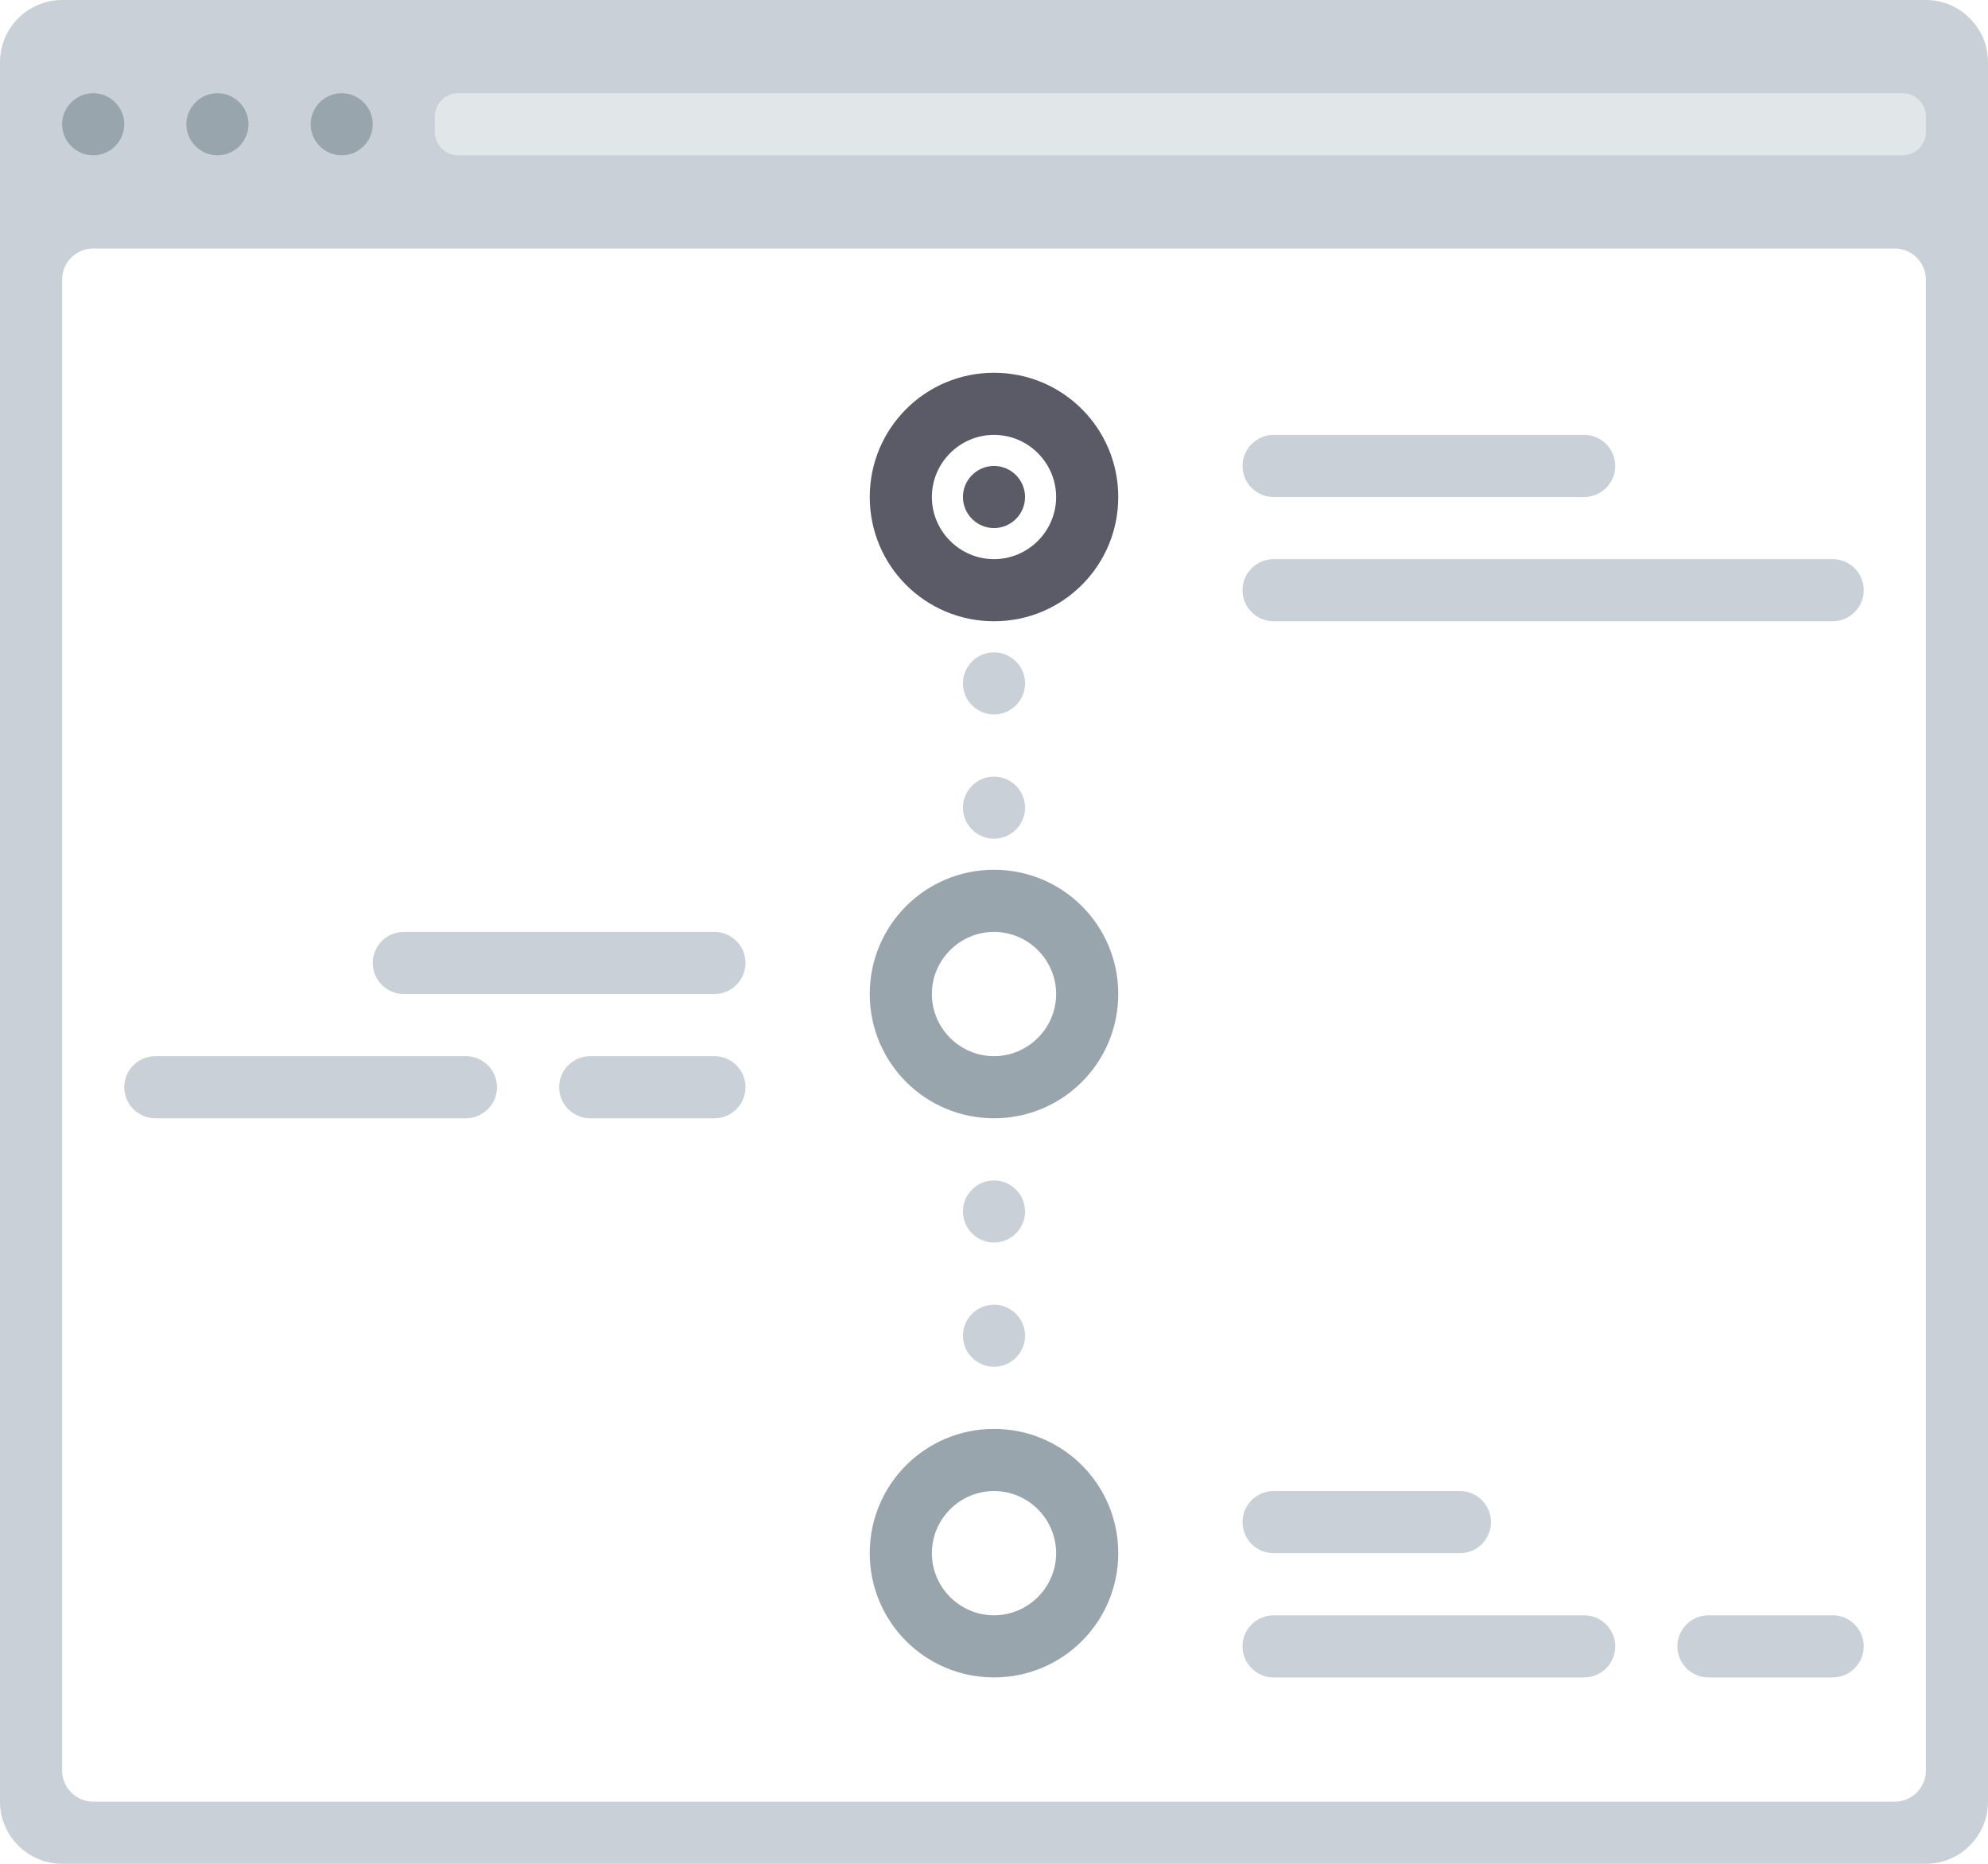
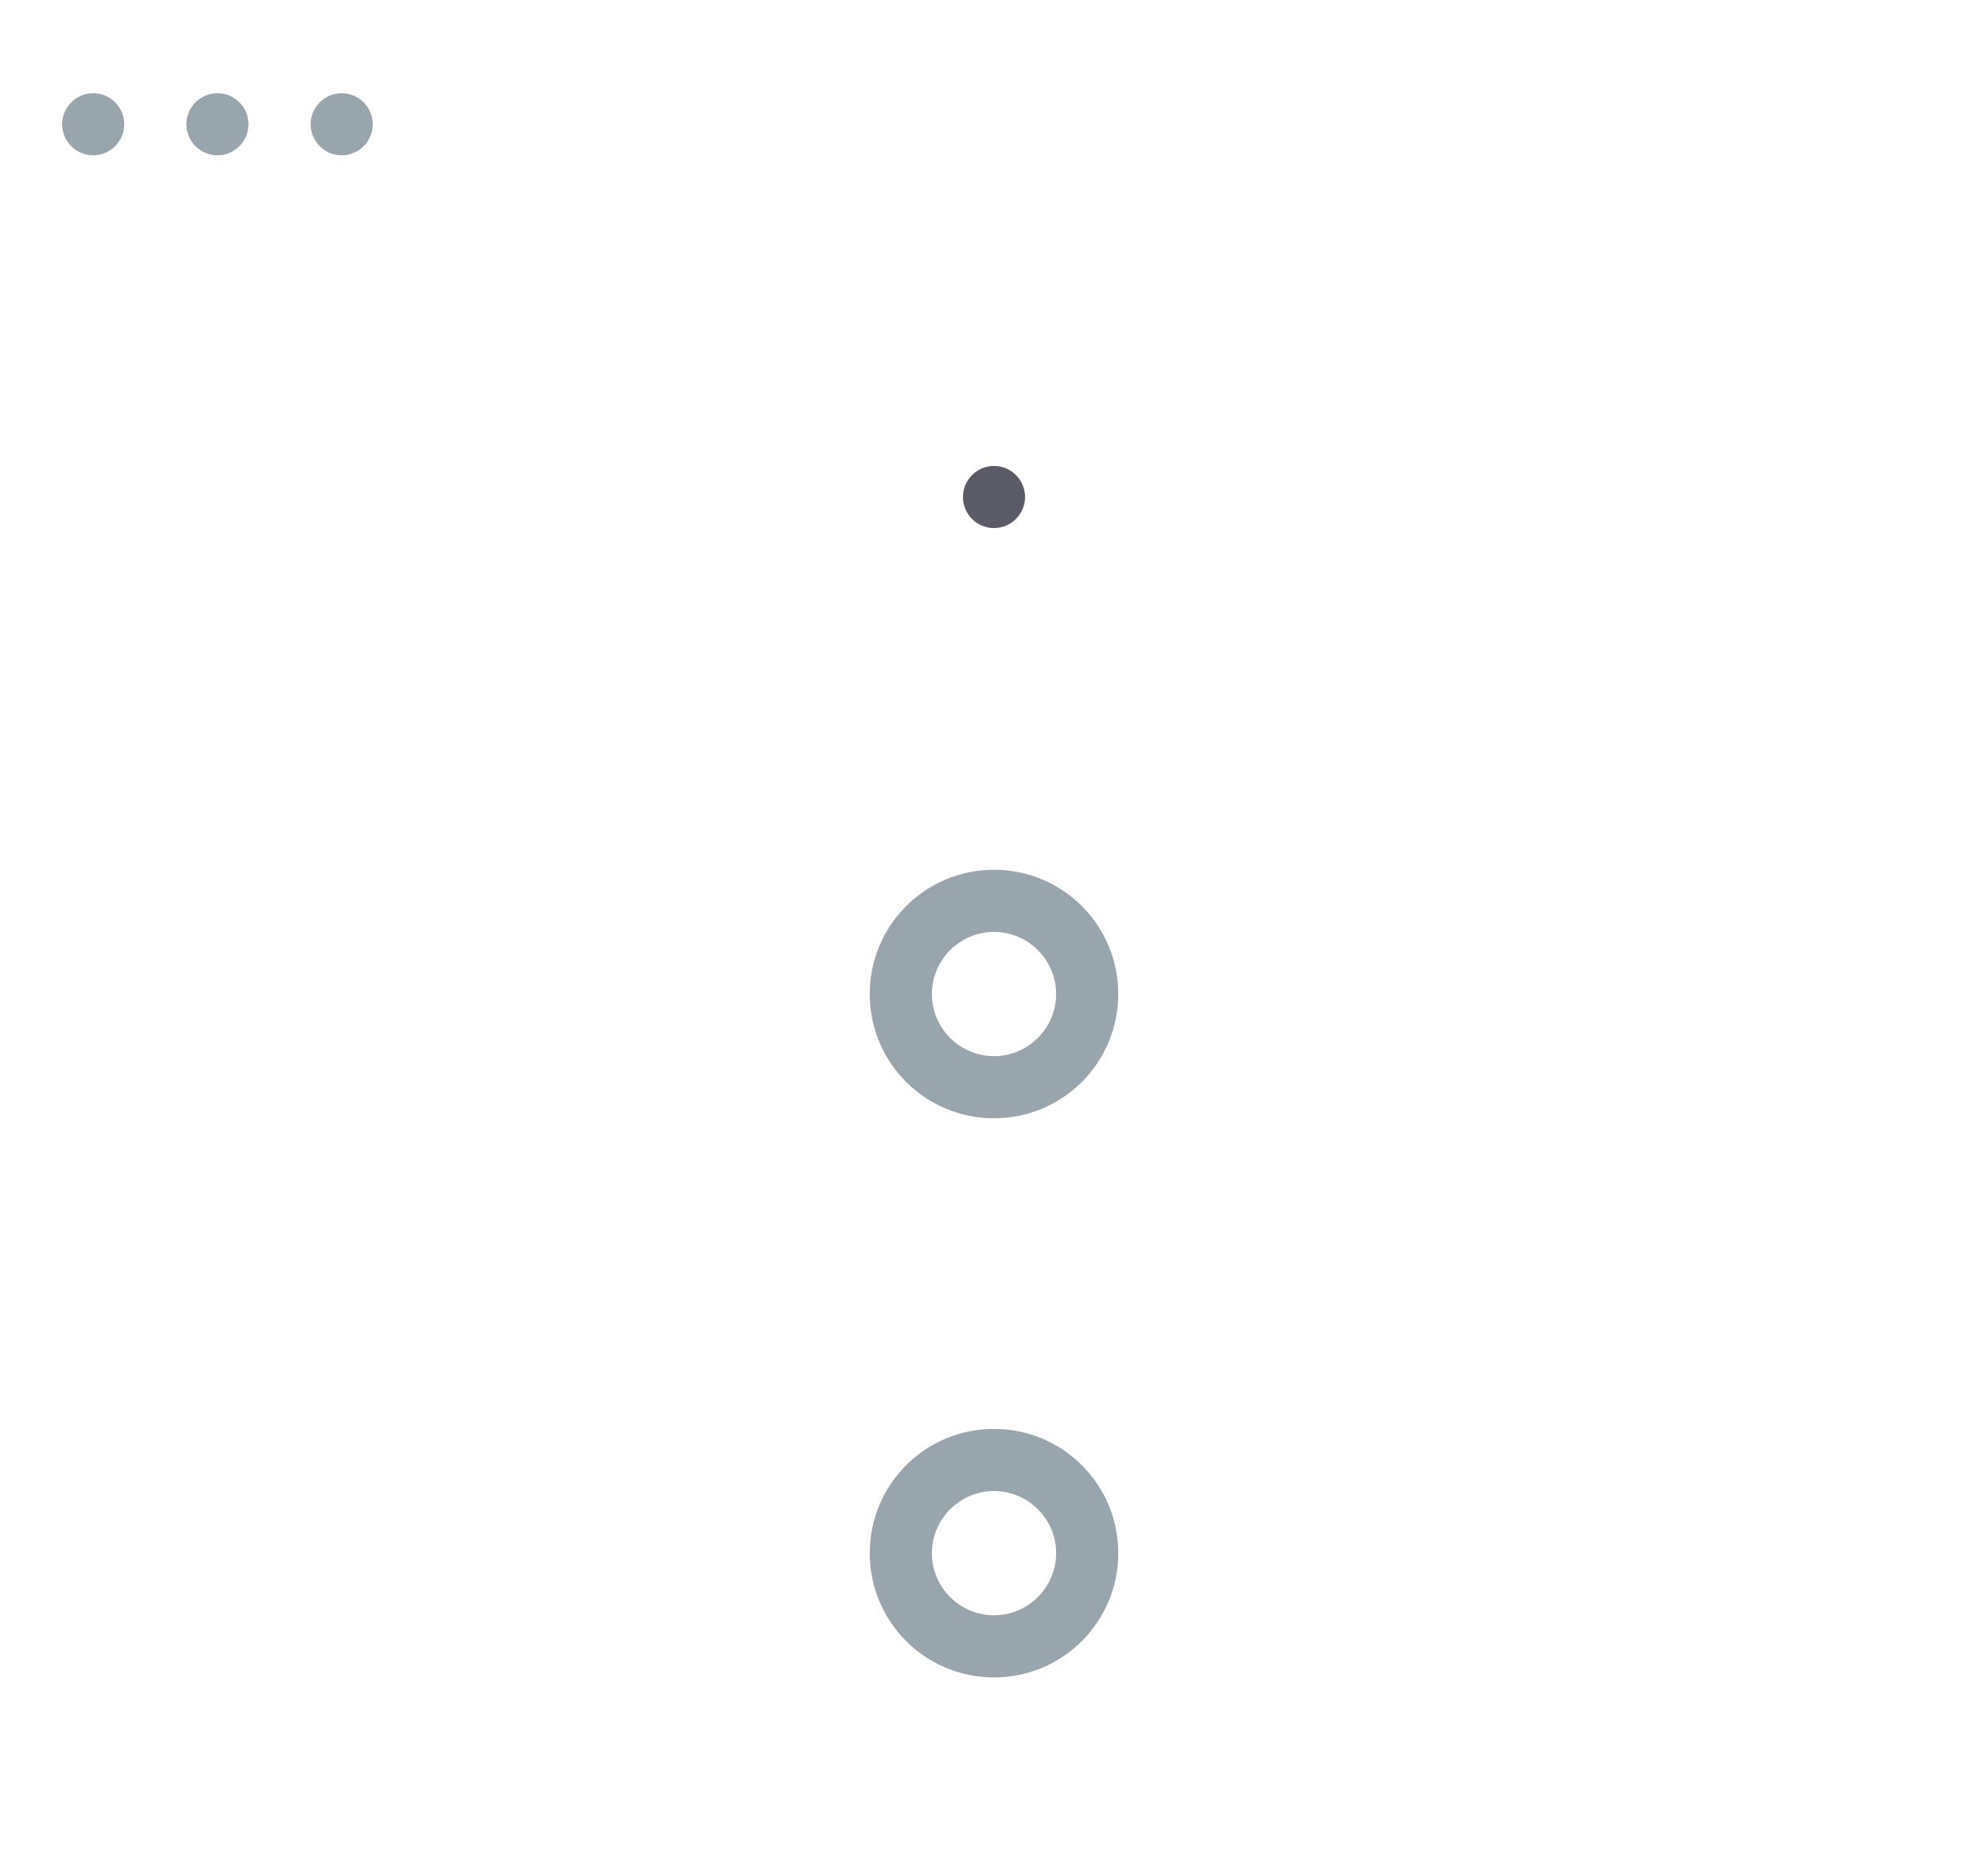
<svg xmlns="http://www.w3.org/2000/svg" version="1.1" x="0" y="0" viewBox="0 0 512 480" xml:space="preserve">
  <style type="text/css">
	.st0{fill:#CAD0D7;}
	.st1{fill:#E1E6E9;}
	.st2{fill:#99A5AD;}
	.st3{fill:#5A5B67;}
</style>
-   <path class="st0" d="M496 0H16C7.2 0 0 7.2 0 16v448c0 8.8 7.2 16 16 16h480c8.8 0 16-7.2 16-16V16C512 7.2 504.8 0 496 0zM496 456c0 4.4-3.6 8-8 8H24c-4.4 0-8-3.6-8-8V72c0-4.4 3.6-8 8-8h464c4.4 0 8 3.6 8 8V456z" />
-   <path class="st1" d="M490 40H118c-3.3 0-6-2.7-6-6v-4c0-3.3 2.7-6 6-6h372c3.3 0 6 2.7 6 6v4C496 37.3 493.3 40 490 40z" />
  <path class="st2" d="M24 40L24 40c-4.4 0-8-3.6-8-8v0c0-4.4 3.6-8 8-8h0c4.4 0 8 3.6 8 8v0C32 36.4 28.4 40 24 40zM64 32L64 32c0-4.4-3.6-8-8-8h0c-4.4 0-8 3.6-8 8v0c0 4.4 3.6 8 8 8h0C60.4 40 64 36.4 64 32zM96 32L96 32c0-4.4-3.6-8-8-8h0c-4.4 0-8 3.6-8 8v0c0 4.4 3.6 8 8 8h0C92.4 40 96 36.4 96 32z" />
  <path class="st2" d="M256 224L256 224c-17.7 0-32 14.3-32 32v0c0 17.7 14.3 32 32 32h0c17.7 0 32-14.3 32-32v0C288 238.3 273.7 224 256 224zM256 272c-8.8 0-16-7.2-16-16s7.2-16 16-16 16 7.2 16 16S264.8 272 256 272z" />
  <path class="st2" d="M256 368L256 368c-17.7 0-32 14.3-32 32v0c0 17.7 14.3 32 32 32h0c17.7 0 32-14.3 32-32v0C288 382.3 273.7 368 256 368zM256 416c-8.8 0-16-7.2-16-16s7.2-16 16-16 16 7.2 16 16S264.8 416 256 416z" />
-   <path class="st3" d="M256 96L256 96c-17.7 0-32 14.3-32 32v0c0 17.7 14.3 32 32 32h0c17.7 0 32-14.3 32-32v0C288 110.3 273.7 96 256 96zM256 144c-8.8 0-16-7.2-16-16s7.2-16 16-16 16 7.2 16 16S264.8 144 256 144z" />
  <path class="st3" d="M256 136L256 136c-4.4 0-8-3.6-8-8v0c0-4.4 3.6-8 8-8h0c4.4 0 8 3.6 8 8v0C264 132.4 260.4 136 256 136z" />
-   <path class="st0" d="M256 184L256 184c-4.4 0-8-3.6-8-8v0c0-4.4 3.6-8 8-8h0c4.4 0 8 3.6 8 8v0C264 180.4 260.4 184 256 184zM264 208L264 208c0-4.4-3.6-8-8-8h0c-4.4 0-8 3.6-8 8v0c0 4.4 3.6 8 8 8h0C260.4 216 264 212.4 264 208zM264 312L264 312c0-4.4-3.6-8-8-8h0c-4.4 0-8 3.6-8 8l0 0c0 4.4 3.6 8 8 8h0C260.4 320 264 316.4 264 312zM264 344L264 344c0-4.4-3.6-8-8-8h0c-4.4 0-8 3.6-8 8l0 0c0 4.4 3.6 8 8 8h0C260.4 352 264 348.4 264 344z" />
-   <path class="st0" d="M408 128h-80c-4.4 0-8-3.6-8-8v0c0-4.4 3.6-8 8-8h80c4.4 0 8 3.6 8 8v0C416 124.4 412.4 128 408 128zM480 152L480 152c0-4.4-3.6-8-8-8H328c-4.4 0-8 3.6-8 8v0c0 4.4 3.6 8 8 8h144C476.4 160 480 156.4 480 152zM384 392L384 392c0-4.4-3.6-8-8-8h-48c-4.4 0-8 3.6-8 8l0 0c0 4.4 3.6 8 8 8h48C380.4 400 384 396.4 384 392zM416 424L416 424c0-4.4-3.6-8-8-8h-80c-4.4 0-8 3.6-8 8l0 0c0 4.4 3.6 8 8 8h80C412.4 432 416 428.4 416 424zM480 424L480 424c0-4.4-3.6-8-8-8h-32c-4.4 0-8 3.6-8 8l0 0c0 4.4 3.6 8 8 8h32C476.4 432 480 428.4 480 424zM192 248L192 248c0-4.4-3.6-8-8-8h-80c-4.4 0-8 3.6-8 8v0c0 4.4 3.6 8 8 8h80C188.4 256 192 252.4 192 248zM192 280L192 280c0-4.4-3.6-8-8-8h-32c-4.4 0-8 3.6-8 8l0 0c0 4.4 3.6 8 8 8h32C188.4 288 192 284.4 192 280zM128 280L128 280c0-4.4-3.6-8-8-8H40c-4.4 0-8 3.6-8 8l0 0c0 4.4 3.6 8 8 8h80C124.4 288 128 284.4 128 280z" />
</svg>